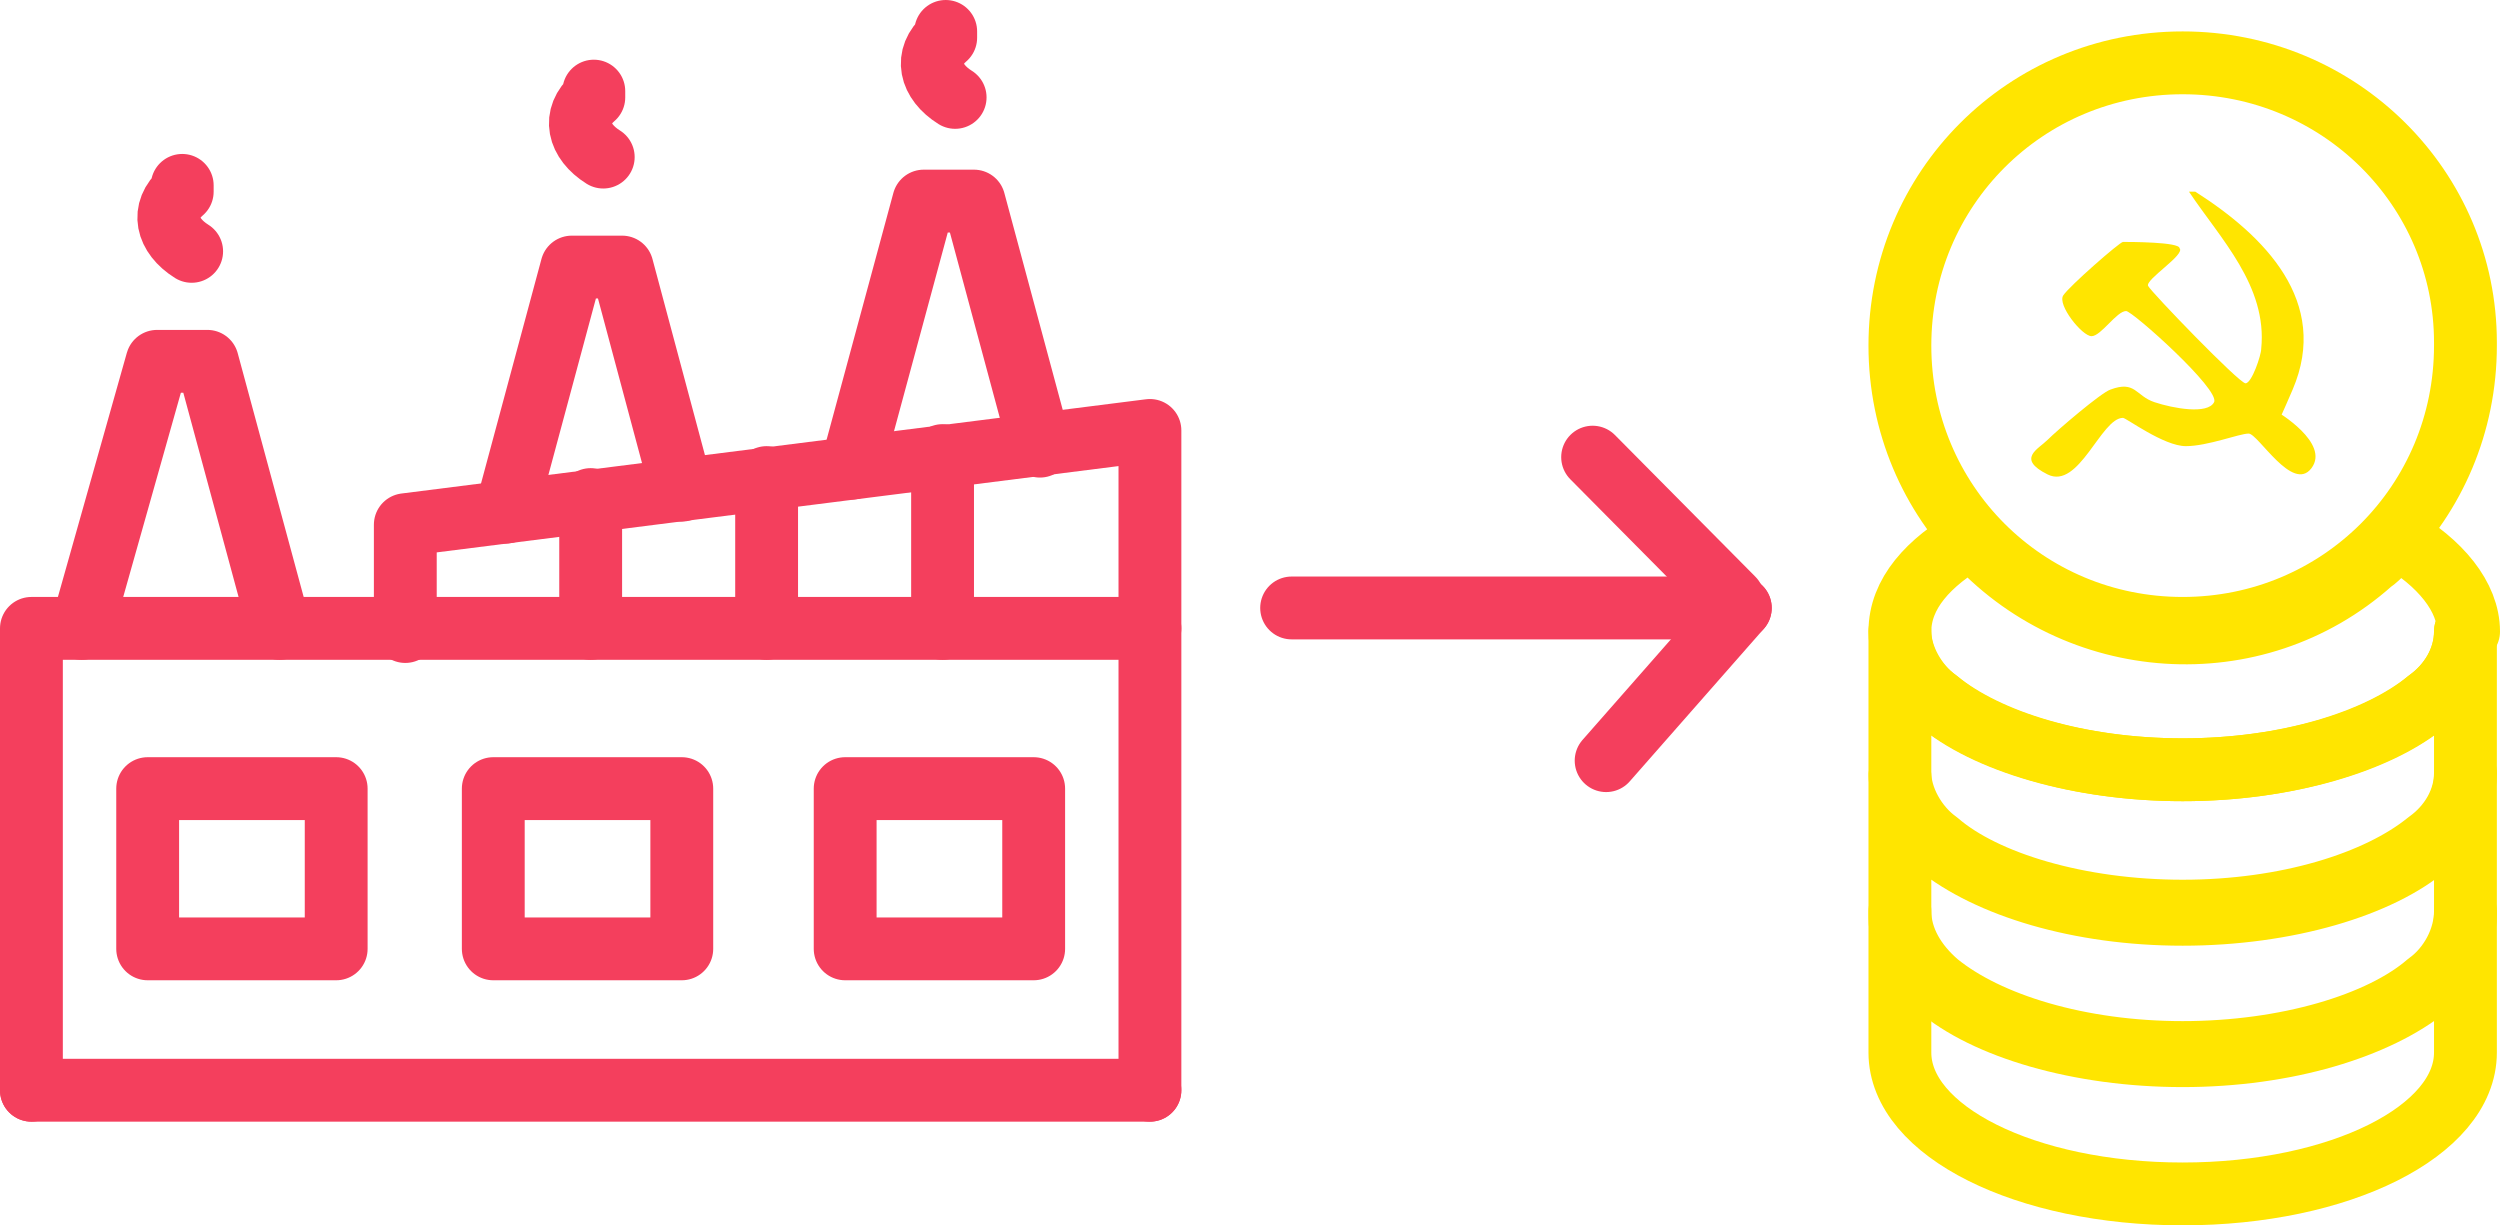
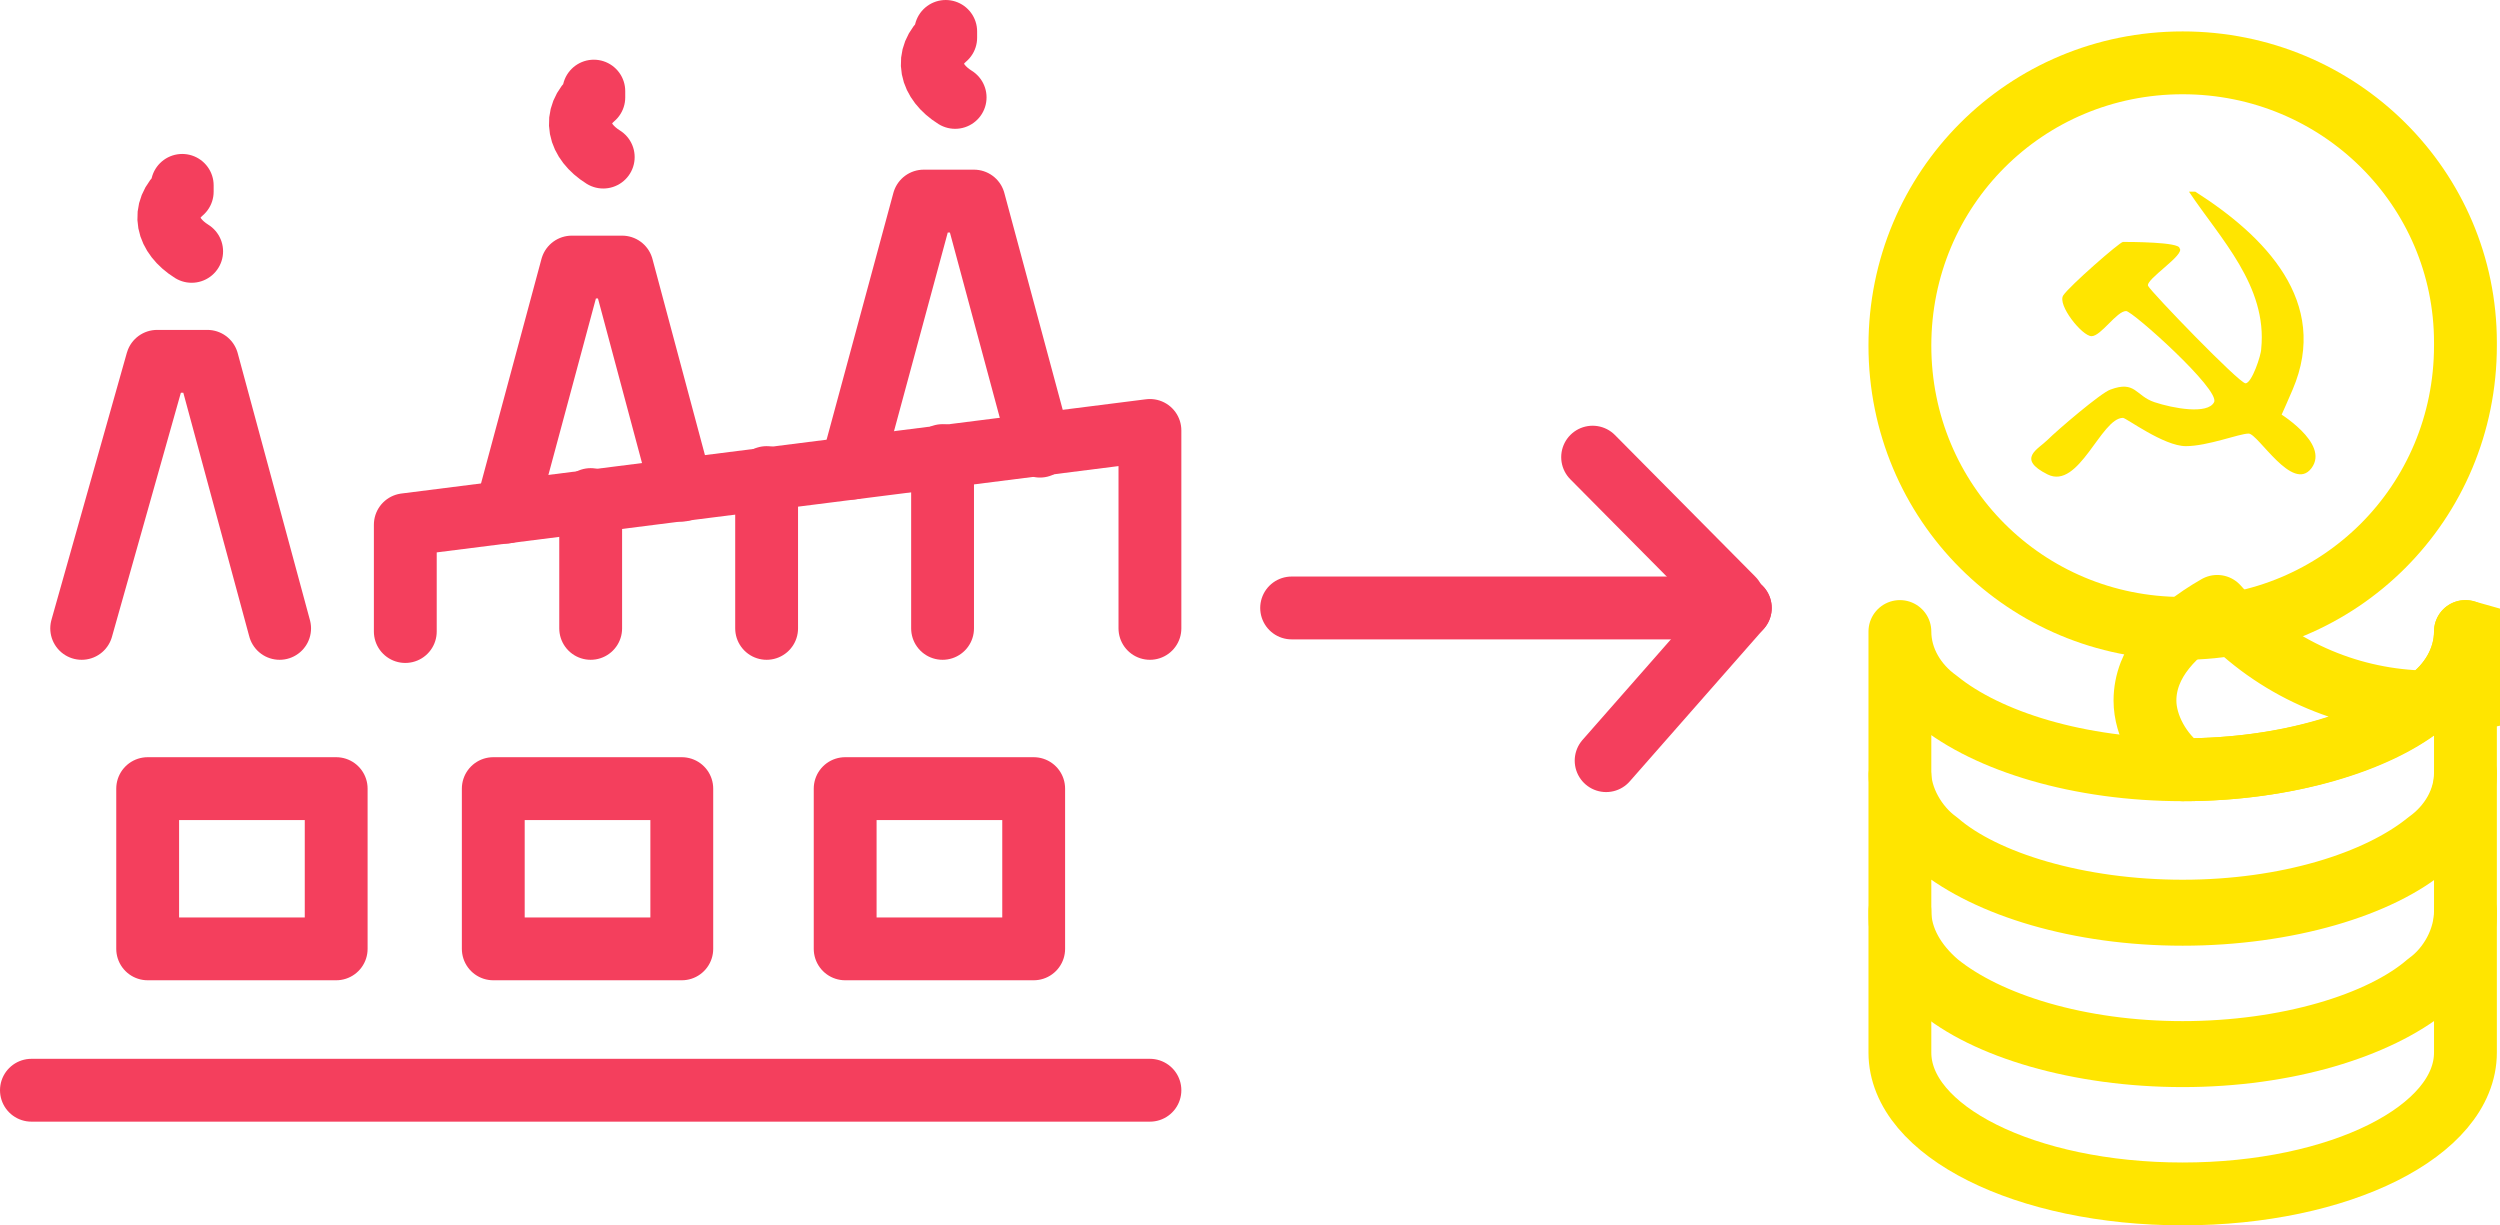
<svg xmlns="http://www.w3.org/2000/svg" id="Layer_2" data-name="Layer 2" viewBox="0 0 79.57 39">
  <defs>
    <style>      .cls-1 {        stroke: #ffe500;      }      .cls-1, .cls-2 {        fill: none;        stroke-linecap: round;        stroke-linejoin: round;        stroke-width: 2px;      }      .cls-3 {        fill: #ffe500;      }      .cls-2 {        stroke: #f43f5d;      }    </style>
  </defs>
  <g id="Layer_1-2" data-name="Layer 1">
    <g id="Layer_4" data-name="Layer 4">
      <path class="cls-1" d="M78.47,11c0,5-4,9-9,9s-9-4-9-9,4-9,9-9,9,4,9,8.9h0v.1Z" />
-       <path class="cls-1" d="M78.47,20.1c0,.9-.5,1.7-1.2,2.2-1.6,1.3-4.5,2.2-7.8,2.2s-6.3-.9-7.8-2.2c-.7-.5-1.2-1.4-1.2-2.2,0-1.2.9-2.2,2.3-3,3.3,3.7,9,4.1,12.7.8.3-.2.5-.5.8-.8,1.4.8,2.3,1.9,2.3,3h-.1Z" />
+       <path class="cls-1" d="M78.47,20.1c0,.9-.5,1.7-1.2,2.2-1.6,1.3-4.5,2.2-7.8,2.2c-.7-.5-1.2-1.4-1.2-2.2,0-1.2.9-2.2,2.3-3,3.3,3.7,9,4.1,12.7.8.3-.2.5-.5.8-.8,1.4.8,2.3,1.9,2.3,3h-.1Z" />
      <path class="cls-1" d="M78.47,24.6v4.5c0,.9-.5,1.7-1.2,2.3-1.6,1.3-4.5,2.2-7.8,2.2s-6.3-.9-7.8-2.2c-.7-.5-1.2-1.4-1.2-2.2v-4.5c0,.9.5,1.7,1.2,2.2,1.6,1.3,4.5,2.2,7.8,2.2s6.3-.9,7.8-2.2c.7-.5,1.2-1.4,1.2-2.2h0v-.1Z" />
      <path class="cls-1" d="M78.47,20.1v4.5c0,.9-.5,1.7-1.2,2.2-1.6,1.3-4.5,2.2-7.8,2.2s-6.3-.9-7.8-2.2c-.7-.5-1.2-1.4-1.2-2.2v-4.5c0,.9.5,1.7,1.2,2.2,1.6,1.3,4.5,2.2,7.8,2.2s6.3-.9,7.8-2.2c.7-.5,1.2-1.3,1.2-2.2Z" />
      <path class="cls-1" d="M78.47,29v4.5c0,2.5-4,4.5-9,4.5s-9-2-9-4.5v-4.5c0,.9.5,1.7,1.2,2.3,1.6,1.3,4.5,2.2,7.8,2.2s6.3-.9,7.8-2.2c.7-.5,1.2-1.4,1.2-2.3Z" />
      <path class="cls-2" d="M32.9,30.2h-6v-5.1h6v5.1Z" />
      <path class="cls-2" d="M36.6,34.7H1" />
-       <path class="cls-2" d="M1,34.7v-14.7h35.6v14.7" />
      <path class="cls-2" d="M10.7,30.2h-6v-5.1h6v5.1Z" />
      <path class="cls-2" d="M21.7,30.2h-6v-5.1h6v5.1Z" />
      <path class="cls-2" d="M36.6,20v-6.3l-23.7,3v3.4" />
      <path class="cls-2" d="M27.1,14.9l2.3-8.5h1.6l2.1,7.8" />
      <path class="cls-2" d="M16.1,16.3l2.1-7.8h1.6l1.9,7.1" />
      <path class="cls-2" d="M30,14.5v5.5" />
      <path class="cls-2" d="M18.8,15.9v4.1" />
      <path class="cls-2" d="M24.4,15.2v4.8" />
      <path class="cls-2" d="M2.6,20l2.4-8.5h1.6l2.3,8.5" />
      <path class="cls-2" d="M30.1,1v.2c-.7.6-.5,1.4.3,1.9" />
      <path class="cls-2" d="M18.9,2.9v.2c-.7.6-.5,1.4.3,1.9" />
      <path class="cls-2" d="M5.8,5.9v.2c-.7.6-.5,1.4.3,1.9" />
      <path class="cls-3" d="M69.87,6.1c2.2,1.4,4.3,3.5,3.1,6.3s-.5.7-.5.7c0,0,1.7,1,1.1,1.8s-1.7-1.1-2-1.1-1.3.4-2,.4-1.9-.9-2-.9c-.7,0-1.4,2.3-2.4,1.8s-.3-.8,0-1.1,1.7-1.5,2-1.6c.8-.3.8.2,1.4.4s1.7.4,1.9,0-2.6-2.9-2.8-2.9c-.3,0-.8.8-1.1.8s-1.1-1-.9-1.3,1.8-1.7,1.9-1.7c.2,0,1.8,0,1.8.2.2.2-1.1,1-1,1.2s2.9,3.1,3.1,3.1.5-.9.5-1.1c.2-2-1.3-3.5-2.3-5,0,0,.2,0,.2,0Z" />
      <line class="cls-2" x1="41.11" y1="19.35" x2="55.39" y2="19.35" />
      <line class="cls-2" x1="51.12" y1="24.21" x2="55.39" y2="19.35" />
      <line class="cls-2" x1="50.69" y1="14.55" x2="55.16" y2="19.06" />
    </g>
  </g>
</svg>